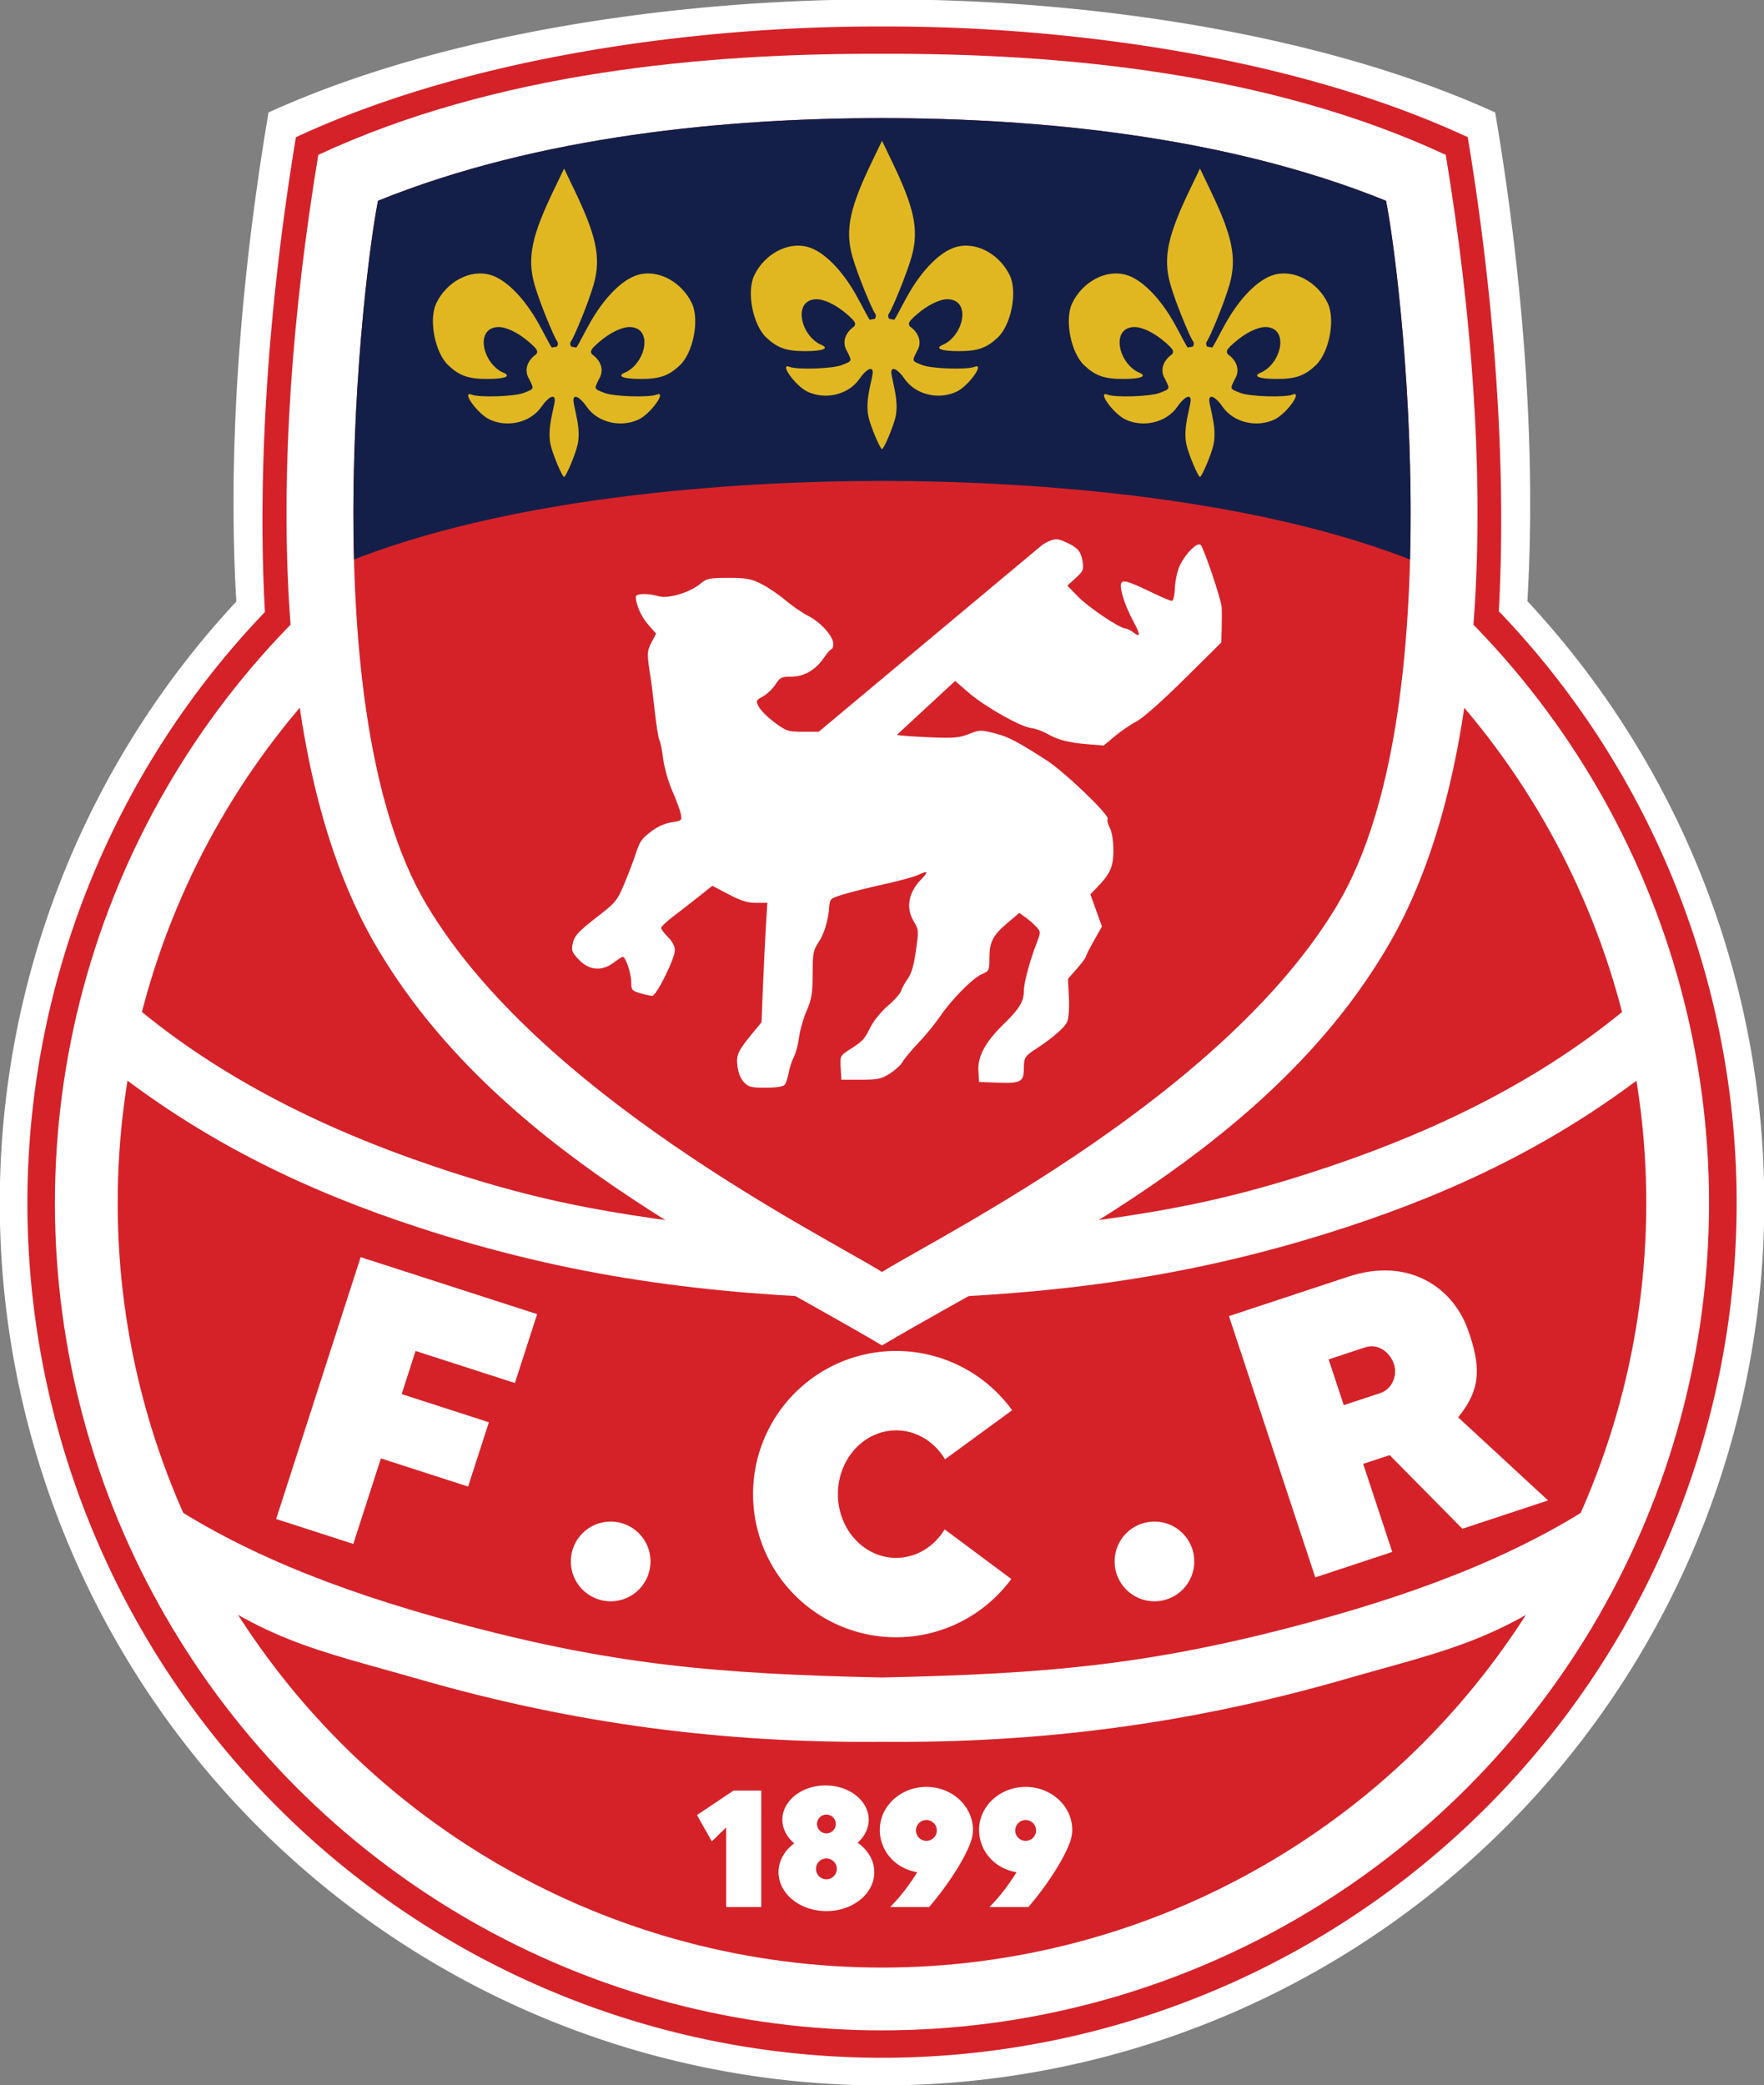
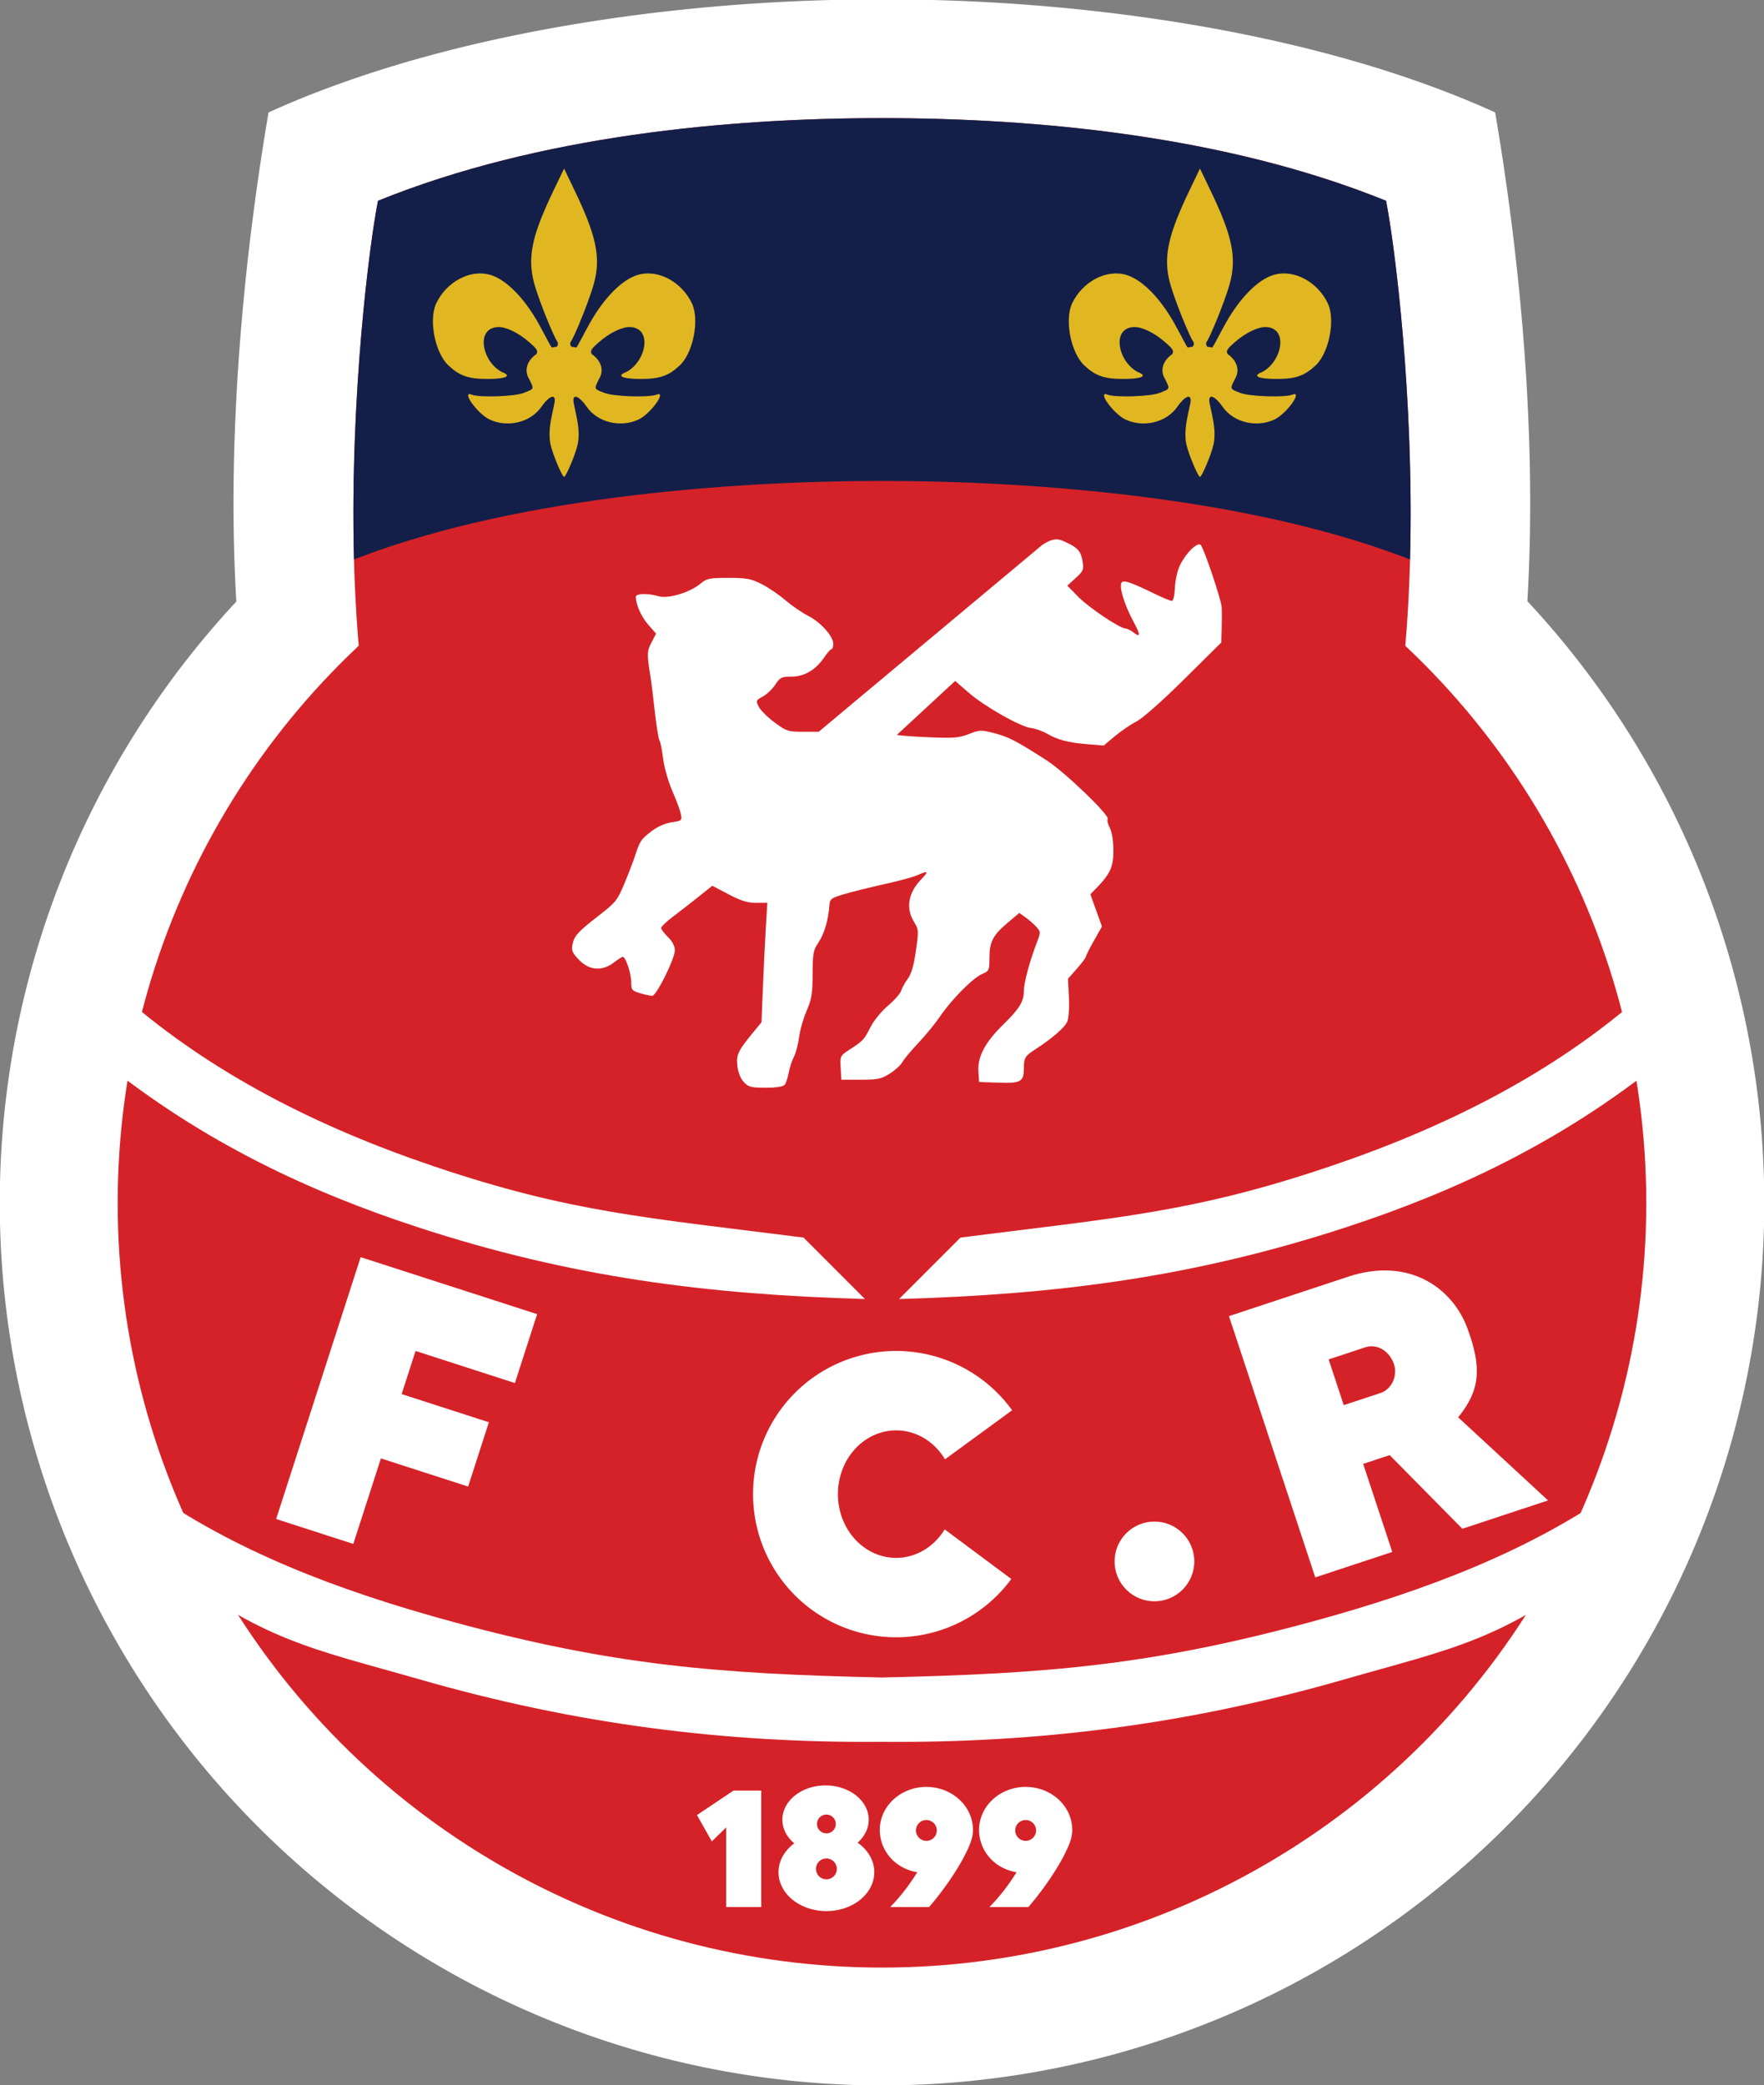
<svg xmlns="http://www.w3.org/2000/svg" viewBox="0 0 179.11 211.67">
  <rect x="0" y="0" width="179.11" height="211.67" fill="#808080" stroke="none" />
  <g stroke-width="1.135">
    <g transform="matrix(.881 0 0 .881 76.436 175.834)">
      <path d="m14.874-199.646c-21.383-.078-49.274 3.302-70.686 13.015-3.268 19.276-4.739 38.983-3.711 56.355a101.681 101.681 0 0 0 -27.264 69.281 101.681 101.681 0 0 0 101.681 101.681 101.681 101.681 0 0 0 101.681-101.681 101.681 101.681 0 0 0 -27.302-69.325c1.023-17.362-.448-37.052-3.714-56.311-21.411-9.712-49.302-13.093-70.685-13.015z" fill="#fff" />
-       <path d="m14.873-196.53c-20.428-.077-47.073 3.236-67.528 12.753-3.091 18.698-4.499 37.81-3.574 54.707a98.496 98.496 0 0 0 -27.374 68.075 98.496 98.496 0 0 0 98.496 98.496 98.496 98.496 0 0 0 98.497-98.496 98.496 98.496 0 0 0 -27.41-68.168c.914-16.875-.495-35.951-3.58-54.615-20.454-9.517-47.1-12.83-67.528-12.753z" fill="#d52228" />
    </g>
    <g>
      <circle cx="89.553" cy="122.114" fill="#fff" r="83.977" />
      <circle cx="89.553" cy="122.114" fill="#d52228" r="77.604" />
    </g>
    <g fill="#fff">
      <g transform="matrix(.881 0 0 .881 76.435 175.834)">
        <path d="m-69.692-27.938 1.571 8.407c11.514 9.03 17.406 9.895 29.733 13.439 17.986 5.171 35.18 7.348 53.282 7.192 18.102.156 35.296-2.021 53.282-7.192 12.327-3.544 18.219-4.409 29.733-13.439l1.571-8.407c-9.782 6.909-21.513 11.532-35.3 15.264-18.214 4.93-30.232 5.947-49.286 6.362-19.054-.415-31.071-1.433-49.285-6.362-13.787-3.732-25.518-8.355-35.3-15.264z" />
        <path d="m12.927-49.918c-18.095-.516-33.877-2.479-51.658-8.314-12.187-3.999-24.551-9.665-36.278-19.136l2.596-7.315c10.021 8.733 22.18 14.929 35.713 19.494 15.693 5.293 24.346 5.876 42.548 8.192z" />
        <path d="m16.861-49.918c18.095-.516 33.877-2.479 51.658-8.314 12.187-3.999 24.551-9.665 36.278-19.136l-2.596-7.315c-10.021 8.733-22.18 14.929-35.713 19.494-15.693 5.293-24.346 5.876-42.548 8.192z" />
      </g>
      <g transform="matrix(.881 0 0 .881 76.436 175.834)">
        <g>
          <path d="m.973 20.134v-13.418h-3.194l-4.213 2.821 1.711 3.033 1.658-1.613v9.177z" />
          <path d="m8.384 6.123a4.975 3.952 0 0 0 -4.975 3.953 4.975 3.952 0 0 0 1.372 2.722 5.519 4.483 0 0 0 -1.817 3.322 5.519 4.483 0 0 0 5.52 4.483 5.519 4.483 0 0 0 5.519-4.483 5.519 4.483 0 0 0 -1.923-3.401 4.975 3.952 0 0 0 1.28-2.643 4.975 3.952 0 0 0 -4.975-3.953zm.099 3.36a1.082 1.082 0 0 1 1.082 1.082 1.082 1.082 0 0 1 -1.082 1.082 1.082 1.082 0 0 1 -1.082-1.082 1.082 1.082 0 0 1 1.082-1.082zm0 5.056a1.2 1.2 0 0 1 1.2 1.2 1.2 1.2 0 0 1 -1.2 1.2 1.2 1.2 0 0 1 -1.2-1.2 1.2 1.2 0 0 1 1.2-1.2z" />
          <path d="m20.006 6.294c-2.965 0-5.369 2.219-5.369 4.956.002 2.398 1.764 4.451 4.321 4.875-.858 1.373-1.846 2.707-3.125 4.01h4.486c1.872-2.172 3.358-4.473 4.124-5.979.766-1.506.93-2.202.931-2.906 0-2.737-2.404-4.956-5.369-4.956zm0 3.815a1.2 1.2 0 0 1 1.2 1.2 1.2 1.2 0 0 1 -1.2 1.2 1.2 1.2 0 0 1 -1.2-1.2 1.2 1.2 0 0 1 1.2-1.2z" />
          <path d="m31.448 6.294c-2.965 0-5.369 2.219-5.369 4.956.002 2.398 1.764 4.451 4.321 4.875-.858 1.373-1.846 2.707-3.125 4.01h4.486c1.872-2.172 3.358-4.473 4.124-5.979.766-1.506.93-2.202.931-2.906 0-2.737-2.404-4.956-5.369-4.956zm0 3.815a1.2 1.2 0 0 1 1.2 1.2 1.2 1.2 0 0 1 -1.2 1.2 1.2 1.2 0 0 1 -1.2-1.2 1.2 1.2 0 0 1 1.2-1.2z" />
        </g>
        <g>
-           <circle cx="-16.381" cy="-19.684" r="4.593" />
          <circle cx="46.29" cy="-19.684" r="4.593" />
          <path d="m16.525-43.934a16.494 16.494 0 0 0 -16.495 16.495 16.494 16.494 0 0 0 16.495 16.494 16.494 16.494 0 0 0 13.269-6.716l-7.681-5.718a6.716 7.346 0 0 1 -5.588 3.286 6.716 7.346 0 0 1 -6.716-7.345 6.716 7.346 0 0 1 6.716-7.346 6.716 7.346 0 0 1 5.626 3.335l7.738-5.654a16.494 16.494 0 0 0 -13.364-6.83z" />
          <path d="m-45.195-54.741-9.739 30.169 8.892 2.87 3.181-9.854 10.052 3.245 2.391-7.408-10.052-3.245 1.604-4.97 11.449 3.696 2.562-7.937z" />
          <path d="m54.878-47.947 9.949 30.1 8.872-2.932-3.353-10.145 3.054-1.009 8.378 8.484 9.876-3.265-10.362-9.573c2.608-3.177 2.7-5.82 1.069-10.252-1.717-4.668-6.751-8.259-13.72-5.957zm11.489 4.987 4.181-1.382c1.559-.524 2.943.609 3.367 1.992.392 1.28-.25 2.845-1.625 3.279l-4.181 1.382z" />
        </g>
      </g>
    </g>
    <g transform="matrix(.881 0 0 .881 76.436 175.834)">
-       <path d="m14.893-193.384c-20.428-.077-44.515 2.123-64.969 11.641-6.023 36.436-5.124 70.764 6.484 90.852 13.682 23.677 40.708 35.779 58.485 46.322 17.777-10.543 44.803-22.645 58.485-46.322 11.608-20.088 12.507-54.416 6.484-90.852-20.454-9.517-44.541-11.717-64.969-11.641z" fill="#fff" />
      <path d="m14.893-185.976c-17.596.002-39.445 1.973-58.09 9.524-1.775 8.907-7.633 58.73 5.54 81.005 12.966 21.925 45.548 38.081 52.55 42.41 7.001-4.329 39.583-20.485 52.55-42.41 13.173-22.275 7.316-72.098 5.54-81.005-18.645-7.551-40.494-9.522-58.09-9.524z" fill="#d52228" />
      <path d="m3.669-74.588c.15-.182.359-.807.465-1.389.105-.582.378-1.416.606-1.852.228-.437.495-1.449.594-2.249.099-.8.489-2.17.867-3.043.587-1.355.688-1.976.694-4.238.006-2.373.074-2.751.656-3.607.664-.977 1.139-2.55 1.264-4.184.067-.874.143-.939 1.658-1.4.873-.266 2.957-.784 4.63-1.153 1.673-.368 3.418-.839 3.876-1.047 1.25-.567 1.339-.466.425.482-1.492 1.547-1.792 3.323-.827 4.886.542.877.551 1.01.221 3.339-.24 1.692-.521 2.665-.931 3.219-.323.437-.668 1.061-.768 1.388-.099.327-.781 1.101-1.515 1.719-.734.619-1.631 1.712-1.995 2.43-.758 1.496-.864 1.611-2.403 2.612-1.125.731-1.137.755-1.058 2.116l.08 1.376h2.23c1.964 0 2.365-.085 3.355-.71.618-.39 1.272-.986 1.451-1.323.18-.337 1.005-1.327 1.833-2.201.829-.873 1.95-2.242 2.493-3.043 1.326-1.956 3.786-4.443 4.843-4.896.824-.353.86-.431.86-1.85 0-1.859.394-2.623 2.092-4.055l1.35-1.139.726.518c.399.285.96.777 1.247 1.094.509.563.51.604.043 1.814-.814 2.111-1.49 4.626-1.49 5.545 0 1.235-.512 2.072-2.382 3.895-2.075 2.023-2.965 3.698-2.857 5.376l.08 1.238 2.208.077c2.618.092 2.951-.098 2.951-1.687 0-1.17.137-1.391 1.351-2.177 1.909-1.236 3.38-2.51 3.648-3.161.173-.42.254-1.612.192-2.834l-.107-2.109 1.03-1.17c.566-.643 1.03-1.261 1.03-1.372 0-.111.418-.941.928-1.844l.928-1.642-.669-1.856-.669-1.856.556-.563c1.72-1.74 2.102-2.55 2.102-4.449 0-1.13-.156-2.13-.408-2.617-.224-.434-.337-.903-.251-1.042.259-.419-4.944-5.414-7.045-6.764-3.472-2.23-4.389-2.705-6.033-3.127-1.525-.391-1.688-.385-2.917.099-1.132.446-1.742.494-4.691.369-1.864-.079-3.486-.204-3.604-.277l6.71-6.206 1.554 1.346c1.851 1.603 5.946 3.924 7.199 4.079.491.061 1.307.348 1.814.638 1.278.732 2.461 1.042 4.664 1.223l1.89.155 1.285-1.076c.707-.592 1.831-1.358 2.499-1.702.719-.371 2.958-2.352 5.49-4.859l4.276-4.234.048-1.671c.027-.919.026-2-.002-2.402-.062-.907-2.051-6.803-2.42-7.171-.368-.368-1.713.948-2.384 2.334-.291.601-.55 1.749-.585 2.596-.037.896-.184 1.518-.357 1.518-.161 0-1.018-.351-1.905-.781-2.792-1.352-3.584-1.631-3.859-1.356-.371.371.248 2.48 1.305 4.452.897 1.674.887 1.97-.045 1.265-.282-.214-.658-.392-.835-.397-.662-.017-4.223-2.404-5.441-3.647l-1.264-1.29.962-.876c.889-.809.949-.957.791-1.946-.182-1.139-.565-1.573-1.928-2.186-.726-.327-1.232-.643-2.707.312l-23.318 19.479-2.448 2.051h-1.82c-1.709 0-1.907-.065-3.26-1.064-.792-.585-1.612-1.396-1.822-1.802-.369-.714-.354-.754.459-1.194.462-.25 1.11-.868 1.439-1.373.544-.835.711-.918 1.857-.918 1.483 0 2.787-.767 3.778-2.222.356-.522.736-.951.845-.952s.198-.272.198-.603c0-.878-1.452-2.496-2.897-3.228-.691-.35-1.869-1.16-2.618-1.799s-1.99-1.48-2.756-1.868c-1.208-.611-1.717-.705-3.817-.705-2.183 0-2.499.064-3.191.646-1.224 1.03-3.72 1.789-4.832 1.47-1.288-.369-2.643-.335-2.642.067.004.9.623 2.288 1.432 3.211l.901 1.029-.534 1.024c-.53 1.017-.537 1.327-.089 4.063.071.437.283 2.163.469 3.836.187 1.673.429 3.184.539 3.356.11.173.303 1.133.428 2.134.126 1.006.599 2.665 1.057 3.709.456 1.039.898 2.236.983 2.66.149.746.113.778-1.063.955-.755.113-1.635.503-2.316 1.026-1.216.933-1.334 1.111-1.896 2.828-.214.655-.773 2.11-1.242 3.233-.787 1.886-1.007 2.162-2.871 3.606-2.491 1.93-2.896 2.374-3.101 3.399-.136.682-.014.962.769 1.769 1.183 1.218 2.644 1.327 3.994.297.477-.364.944-.661 1.037-.661.327 0 .971 1.925.971 2.901 0 .913.074 1.006 1.023 1.291.563.169 1.191.306 1.396.306.484 0 2.608-4.278 2.608-5.251 0-.478-.283-1.023-.786-1.517-.433-.424-.79-.896-.794-1.048-.004-.152.618-.747 1.381-1.323.764-.576 2.093-1.608 2.953-2.295l1.565-1.249 1.873.984c1.421.747 2.185.984 3.169.984h1.296l-.174 2.91c-.096 1.601-.246 4.696-.334 6.879l-.16 3.969-.98 1.191c-1.747 2.122-1.944 2.546-1.796 3.858.084.746.365 1.446.741 1.847.533.568.834.645 2.512.645 1.203 0 2.007-.122 2.179-.331z" fill="#fff" stroke-width="1.135" />
      <path d="m14.893-185.976c-17.596.002-39.445 1.973-58.09 9.524-.992 4.979-3.257 22.741-2.764 41.33.253-.098.502-.2.757-.296.596-.225 1.198-.445 1.806-.659.608-.214 1.222-.423 1.842-.627s1.244-.402 1.874-.596c.63-.194 1.264-.382 1.904-.566.639-.184 1.283-.362 1.931-.536s1.3-.343 1.956-.507 1.315-.324 1.977-.479c.662-.155 1.328-.305 1.996-.451.668-.146 1.339-.287 2.012-.424.673-.137 1.349-.27 2.026-.398.677-.128 1.356-.253 2.037-.373.68-.12 1.362-.236 2.044-.347s1.366-.219 2.049-.323c1.367-.208 2.736-.4 4.103-.577 1.367-.177 2.732-.34 4.091-.488 1.359-.149 2.713-.283 4.057-.405 1.344-.122 2.679-.231 4.001-.328 1.322-.097 2.631-.182 3.923-.256 1.292-.074 2.567-.136 3.822-.189 1.255-.053 2.49-.095 3.701-.129 1.211-.033 2.397-.058 3.556-.073s2.29-.023 3.39-.023c1.1 0 2.231.007 3.39.023 1.159.016 2.345.04 3.556.073 1.211.033 2.445.076 3.7.129 1.255.053 2.53.116 3.823.19 1.292.074 2.601.159 3.923.256 1.322.097 2.657.206 4.001.328s2.697.257 4.057.405c1.359.149 2.724.311 4.091.488 1.367.177 2.736.369 4.104.577.684.104 1.367.211 2.049.323.682.112 1.364.227 2.044.347.68.12 1.359.244 2.037.373.677.128 1.353.261 2.026.398.673.137 1.344.278 2.012.424.668.146 1.334.296 1.996.451.662.155 1.322.314 1.977.479s1.307.334 1.955.507 1.292.352 1.931.536c.639.184 1.274.372 1.904.566.63.194 1.255.392 1.874.596s1.233.413 1.841.627c.608.214 1.21.434 1.806.659.255.096.504.197.756.296.493-18.589-1.772-36.351-2.764-41.33-18.645-7.551-40.494-9.522-58.09-9.524z" fill="#131f49" />
      <g fill="#e1b721" stroke-width="1.135" transform="translate(-.035)">
-         <path d="m14.929-183.369-1.144 2.379c-2.486 5.168-3.179 7.788-2.266 10.979.611 2.135 2.264 6.092 2.598 6.528.157.205.113.467-.023.64-.194.025-.385.058-.573.099-.191-.189-.858-1.56-1.539-2.777-1.65-2.946-3.739-5.056-5.53-5.588-2.414-.717-5.116.864-6.254 3.263-.9 1.897-.155 5.703 1.401 7.159 1.288 1.205 2.306 1.559 4.488 1.559 2.067 0 2.922-.325 1.668-.802-2.274-1.183-3.073-5.068-.445-5.179.875-.037 2.307.609 3.629 1.769.867.761 1.012.978.798 1.346-.729.511-1.133 1.178-1.134 1.87.001.353.106.702.311 1.029.004.007.007.014.01.021.57 1.142.557 1.075-.627 1.549-1.093.437-5.175.548-6.011.21-1.282-.518.655 2.194 2.047 2.855 2.017.957 4.704.402 6.006-1.489.774-1.123 1.588-1.547 1.513-.618-.023.291-.277 1.28-.441 2.197-.2 1.122-.212 2.046-.038 2.825.259 1.154 1.348 3.704 1.555 3.704s1.296-2.55 1.555-3.704c.175-.779.162-1.703-.038-2.825-.164-.917-.417-1.906-.441-2.197-.075-.93.739-.505 1.513.618 1.303 1.891 3.989 2.446 6.006 1.489 1.392-.66 3.329-3.372 2.047-2.855-.836.338-4.918.227-6.011-.21-1.184-.474-1.197-.407-.627-1.549.004-.007.007-.014.01-.021.205-.327.31-.676.311-1.029-0-.692-.405-1.359-1.134-1.87-.214-.368-.069-.584.798-1.346 1.322-1.161 2.754-1.806 3.629-1.769 2.628.111 1.829 3.996-.445 5.179-1.254.477-.399.802 1.668.802 2.182 0 3.2-.354 4.488-1.559 1.557-1.456 2.302-5.262 1.401-7.159-1.139-2.4-3.841-3.98-6.254-3.263-1.791.532-3.88 2.643-5.53 5.588-.682 1.217-1.349 2.588-1.539 2.777-.187-.041-.378-.075-.573-.099-.135-.173-.18-.435-.023-.64.334-.437 1.987-4.393 2.598-6.528.913-3.19.22-5.81-2.266-10.979z" />
        <path d="m-21.713-180.165-1.144 2.379c-2.486 5.168-3.179 7.788-2.266 10.979.611 2.135 2.264 6.092 2.598 6.528.157.205.113.467-.023.64-.194.025-.385.058-.573.099-.191-.189-.858-1.56-1.539-2.777-1.65-2.946-3.739-5.056-5.53-5.588-2.414-.717-5.116.864-6.254 3.263-.9 1.897-.155 5.703 1.401 7.159 1.288 1.205 2.306 1.559 4.488 1.559 2.067 0 2.922-.325 1.668-.802-2.274-1.183-3.073-5.068-.445-5.179.875-.037 2.307.609 3.629 1.769.867.761 1.012.978.798 1.346-.729.511-1.133 1.178-1.134 1.87.001.353.106.702.311 1.029.004.007.007.014.01.021.57 1.142.557 1.075-.627 1.549-1.093.437-5.175.548-6.011.21-1.282-.518.655 2.194 2.047 2.855 2.017.957 4.704.402 6.006-1.489.774-1.123 1.588-1.547 1.513-.618-.023.291-.277 1.28-.441 2.197-.2 1.122-.212 2.046-.038 2.825.259 1.154 1.348 3.704 1.555 3.704s1.296-2.55 1.555-3.704c.175-.779.162-1.703-.038-2.825-.164-.917-.417-1.906-.441-2.197-.075-.93.739-.505 1.513.618 1.303 1.891 3.989 2.446 6.006 1.489 1.392-.66 3.329-3.372 2.047-2.855-.836.338-4.918.227-6.011-.21-1.184-.474-1.197-.407-.627-1.549.004-.007.007-.014.01-.021.205-.327.31-.676.311-1.029-0-.692-.405-1.359-1.134-1.87-.214-.368-.069-.584.798-1.346 1.322-1.161 2.754-1.806 3.629-1.769 2.628.111 1.829 3.996-.445 5.179-1.254.477-.399.802 1.668.802 2.182 0 3.2-.354 4.488-1.559 1.557-1.456 2.302-5.262 1.401-7.159-1.139-2.4-3.841-3.98-6.254-3.263-1.791.532-3.88 2.643-5.53 5.588-.682 1.217-1.349 2.588-1.539 2.777-.187-.041-.378-.075-.573-.099-.135-.173-.18-.435-.023-.64.334-.437 1.987-4.393 2.598-6.528.913-3.19.22-5.81-2.266-10.979z" />
        <path d="m51.571-180.165 1.144 2.379c2.486 5.168 3.179 7.788 2.266 10.979-.611 2.135-2.264 6.092-2.598 6.528-.157.205-.113.467.023.64.194.025.385.058.573.099.191-.189.858-1.56 1.539-2.777 1.65-2.946 3.739-5.056 5.53-5.588 2.414-.717 5.116.864 6.254 3.263.9 1.897.155 5.703-1.401 7.159-1.288 1.205-2.306 1.559-4.488 1.559-2.067 0-2.922-.325-1.668-.802 2.274-1.183 3.073-5.068.445-5.179-.875-.037-2.307.609-3.629 1.769-.867.761-1.012.978-.798 1.346.729.511 1.133 1.178 1.134 1.87-.001.353-.106.702-.311 1.029-.004.007-.007.014-.01.021-.57 1.142-.557 1.075.627 1.549 1.093.437 5.175.548 6.011.21 1.282-.518-.655 2.194-2.047 2.855-2.017.957-4.704.402-6.006-1.489-.774-1.123-1.588-1.547-1.513-.618.023.291.277 1.28.441 2.197.2 1.122.212 2.046.038 2.825-.259 1.154-1.348 3.704-1.555 3.704s-1.296-2.55-1.555-3.704c-.175-.779-.162-1.703.038-2.825.164-.917.417-1.906.441-2.197.075-.93-.739-.505-1.513.618-1.303 1.891-3.989 2.446-6.006 1.489-1.392-.66-3.329-3.372-2.047-2.855.836.338 4.918.227 6.011-.21 1.184-.474 1.197-.407.627-1.549-.004-.007-.007-.014-.01-.021-.205-.327-.31-.676-.311-1.029 0-.692.405-1.359 1.134-1.87.214-.368.069-.584-.798-1.346-1.322-1.161-2.754-1.806-3.629-1.769-2.628.111-1.829 3.996.445 5.179 1.254.477.399.802-1.668.802-2.182 0-3.2-.354-4.488-1.559-1.557-1.456-2.302-5.262-1.401-7.159 1.139-2.4 3.841-3.98 6.254-3.263 1.791.532 3.88 2.643 5.53 5.588.682 1.217 1.349 2.588 1.539 2.777.187-.041.378-.075.573-.099.135-.173.18-.435.023-.64-.334-.437-1.987-4.393-2.598-6.528-.913-3.19-.22-5.81 2.266-10.979z" />
      </g>
    </g>
  </g>
</svg>